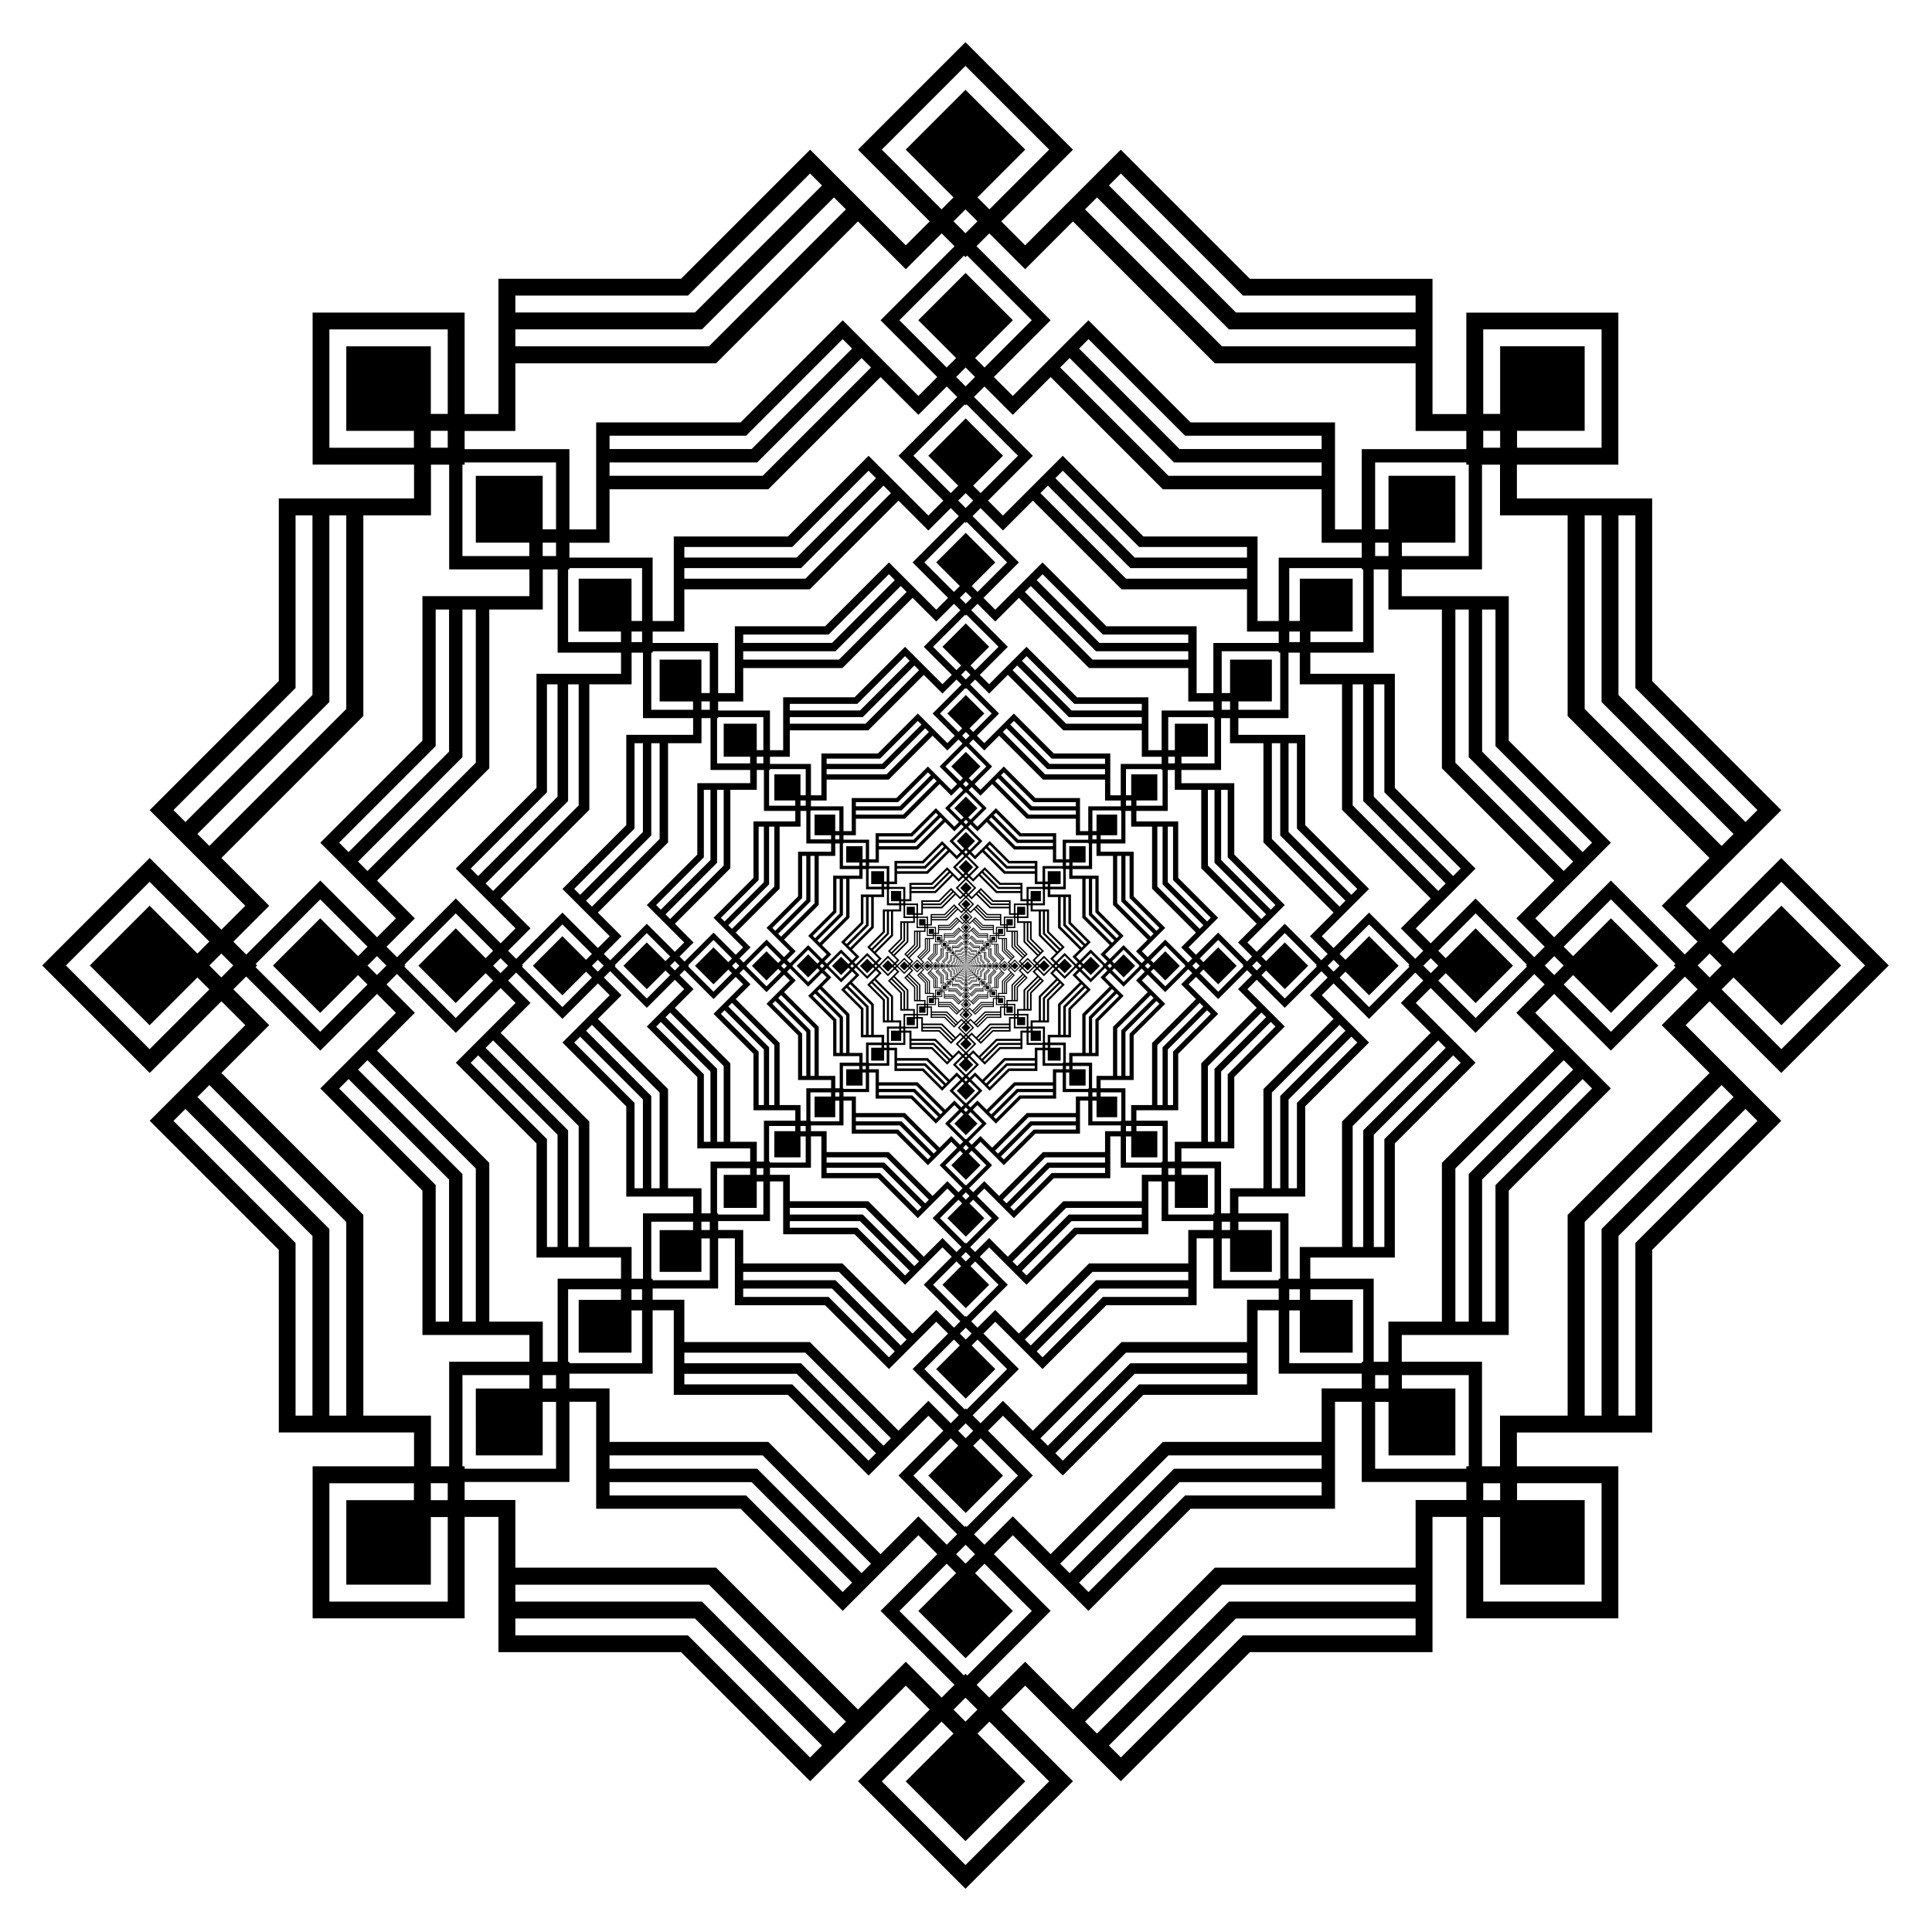
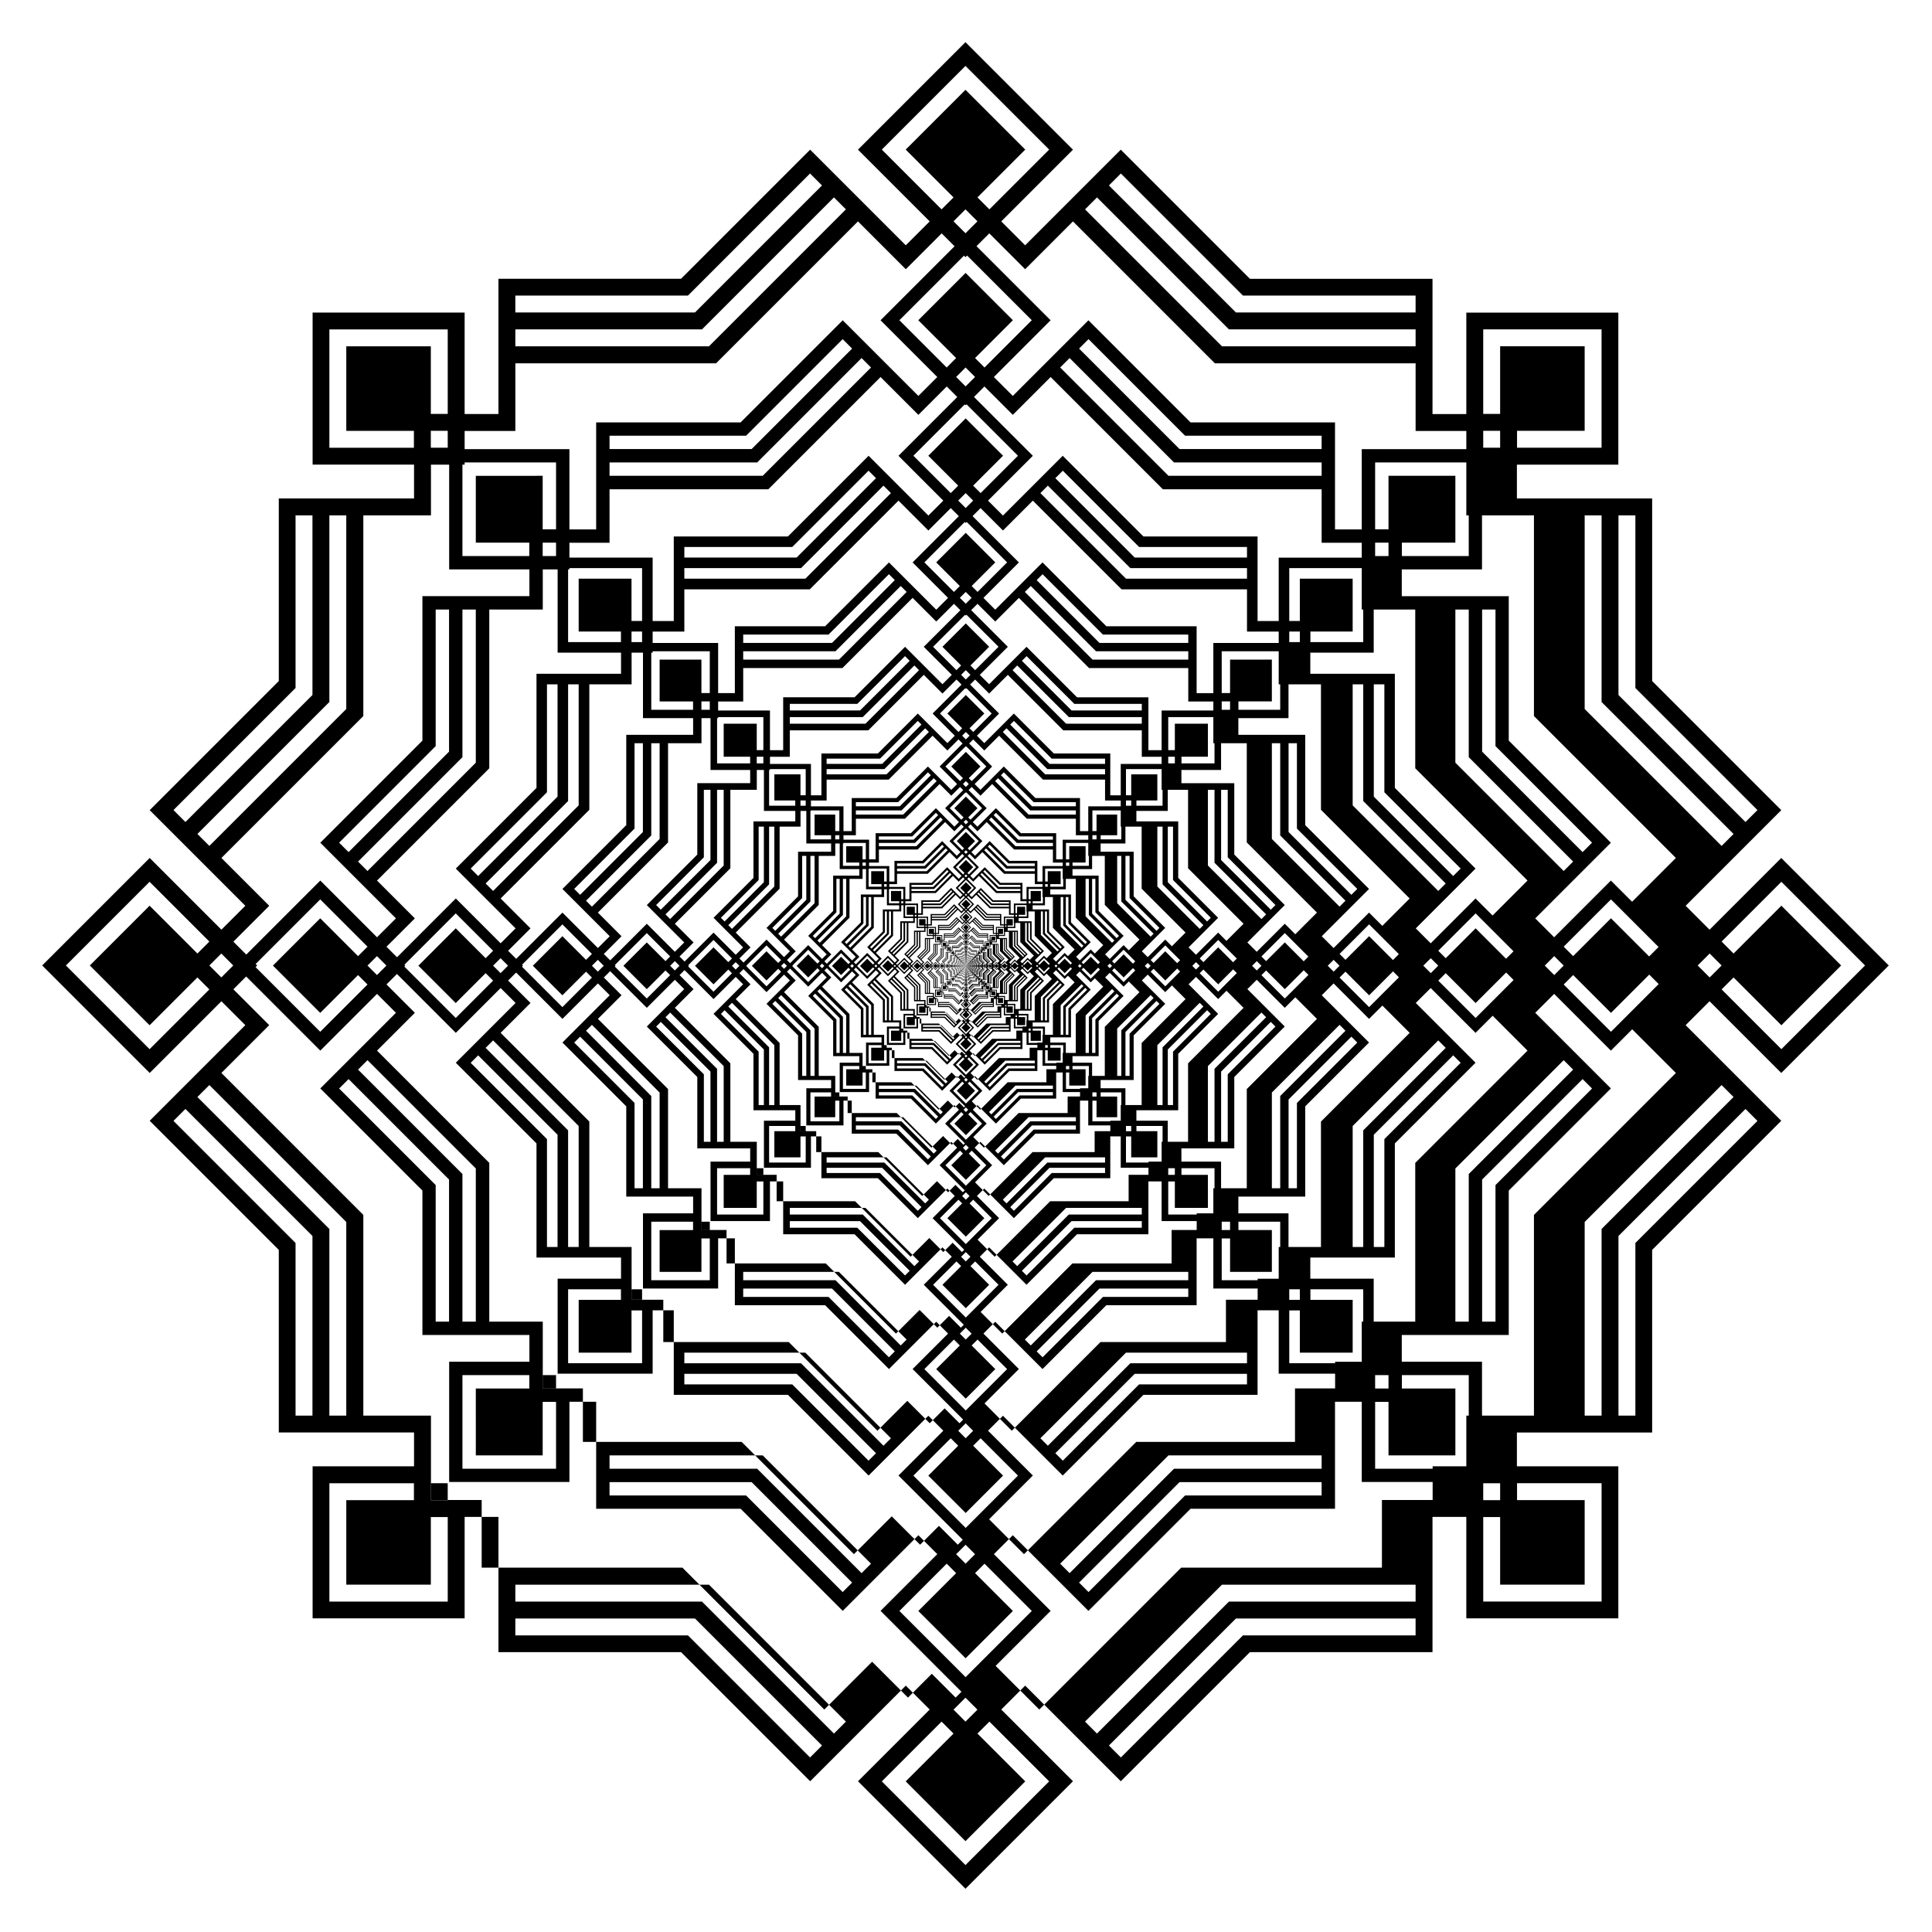
<svg xmlns="http://www.w3.org/2000/svg" xmlns:xlink="http://www.w3.org/1999/xlink" version="1.1" viewBox="-837 -837 1674 1674">
  <g id="L5">
    <g id="L4">
      <g id="L3">
        <g id="L2">
          <g id="L1">
-             <path id="Border" d="m246-595.43h158.21v117.19h29.297v-87.891h131.72v131.72h-87.891v29.297h117.19v158.21l111.87 111.87-82.864 82.864 20.716 20.716 62.148-62.148 93.143 93.143-46.532 46.532-46.611 46.611-62.148-62.148-20.716 20.716 82.864 82.864-111.87 111.87v158.21h-117.19v29.297h87.891v131.72h-65.807-65.918v-87.891h-29.297v117.19h-158.21l-111.87 111.87-82.864-82.864-20.716 20.716 62.148 62.148-46.611 46.611-46.532 46.532-46.532-46.532-46.611-46.611 62.148-62.148-20.716-20.716-82.864 82.864-111.87-111.87h-158.22v-117.19h-29.297v87.891h-65.918-65.807v-65.807-65.918h87.891v-29.297h-117.19v-158.21l-111.87-111.87 82.864-82.864-20.716-20.716-62.148 62.148-46.611-46.611-46.532-46.532 46.532-46.532 46.611-46.611 62.148 62.148 20.716-20.716-82.864-82.864 111.87-111.87v-158.22h117.19v-29.297h-87.891v-65.918-65.807h131.72v87.891h29.297v-117.19h158.21l111.87-111.87 82.864 82.864 20.716-20.716-62.148-62.148 46.611-46.611 46.532-46.532 93.143 93.143-62.148 62.148 20.716 20.716 82.864-82.864 111.88 111.87zm187.51 161.02v-14.537-14.648h-43.945v-58.594h-173.9l-122.97-122.97-41.432 41.432-31.074-31.074-10.358 10.358-10.279 10.279-10.279-10.279-10.358-10.358-31.074 31.074-41.432-41.432-122.97 122.97h-173.9v58.594h-43.945v29.185h-14.537-14.648v43.945h-58.594v173.9l-122.97 122.97 41.432 41.432-31.074 31.074 20.637 20.637-10.279 10.279-10.358 10.358 31.074 31.074-41.432 41.432 122.97 122.97v173.9h58.594v43.945h29.185v29.185h43.945v58.594h173.9l122.97 122.97 41.432-41.432 31.074 31.074 10.358-10.358 10.279-10.279 20.637 20.637 31.074-31.074 41.432 41.432 122.97-122.97h173.9v-58.594h43.945v-14.648-14.537h29.185v-43.945h58.594v-173.9l122.97-122.97-41.432-41.432 31.074-31.074-10.358-10.358-10.279-10.279 10.279-10.279 10.358-10.358-31.074-31.074 41.432-41.432-122.97-122.97v-173.9h-58.594v-43.945h-14.648-14.535zm29.297-29.303h-14.649v14.648l14.654 0.006-0.005-14.654zm191.89 463.26l-10.358-10.358-10.358 10.358 10.358 10.366 10.358-10.366zm-191.89 463.26v-14.648h-14.649l-0.006 14.654 14.655-0.006zm-463.26 191.89l10.358-10.358-10.358-10.358-10.366 10.358 10.366 10.358zm-463.26-191.89h14.648v-14.648l-14.654-0.006 0.006 14.654zm-191.89-463.26l10.358 10.358 10.358-10.358-10.358-10.366-10.358 10.366zm191.89-463.26v14.648h14.648l0.006-14.654-14.654 0.006zm463.26-191.89l-10.358 10.358 10.358 10.358 10.366-10.358-10.366-10.358zm551.15 104h-102.54v73.242h14.649v-58.594h73.242l0.006 73.248h-58.594v14.648h73.242l-0.006-102.54zm228.3 551.15l-72.506-72.506-51.79 51.79 10.358 10.358 41.432-41.432 51.79 51.79-51.79 51.798-41.432-41.432-10.358 10.358 51.79 51.79 72.506-72.514zm-228.29 551.15v-102.54h-73.242v14.648h58.594v73.242l-73.248 0.006v-58.594h-14.649v73.242l102.54-0.005zm-551.15 228.3l72.506-72.506-51.79-51.79-10.358 10.358 41.432 41.432-51.79 51.79-51.798-51.79 41.432-41.432-10.358-10.358-51.79 51.79 72.514 72.506zm-551.15-228.29h102.54v-73.242h-14.648v58.594h-73.242l-0.006-73.248h58.594v-14.648h-73.242l0.005 102.54zm-228.3-551.15l72.506 72.506 51.79-51.79-10.358-10.358-41.432 41.432-51.79-51.79 51.79-51.798 41.432 41.432 10.358-10.358-51.79-51.79-72.506 72.514zm228.29-551.15v102.54h73.242v-14.648h-58.594v-73.242l73.248-0.006v58.594h14.648v-73.242l-102.54 0.005zm551.15-228.3l-72.506 72.506 51.79 51.79 10.358-10.358-41.432-41.432 51.79-51.79 51.798 51.79-41.432 41.432 10.358 10.358 51.79-51.79-72.514-72.506zm222.23 242.94h167.79v-14.648h-161.72l-114.35-114.35-10.358 10.358 118.64 118.64zm314.28 314.28l118.64 118.64 10.358-10.358-114.35-114.35v-161.72h-14.648v167.79h-0.001zm0 444.46v167.79h14.648v-161.72l114.35-114.35-10.358-10.358-118.64 118.64zm-314.28 314.28l-118.64 118.64 10.358 10.358 114.35-114.35h161.72v-14.648h-167.79v-0.001zm-444.46 0h-167.79v14.648h161.72l114.35 114.35 10.358-10.358-118.64-118.64zm-314.28-314.28l-118.64-118.64-10.358 10.358 114.35 114.35v161.72h14.648v-167.79h0.001zm0-444.46v-167.79h-14.648v161.72l-114.35 114.35 10.358 10.358 118.64-118.64zm314.28-314.28l118.64-118.64-10.358-10.358-114.35 114.35h-161.72v14.648h167.79v0.001zm456.59-29.297h155.65v-14.648h-149.58l-105.77-105.77-10.358 10.358 110.06 110.06zm331.44 331.44l110.06 110.06 10.358-10.358-105.77-105.77v-149.58h-14.648v155.65h-0.001zm0 468.73v155.65h14.649v-149.58l105.77-105.77-10.358-10.358-110.06 110.06zm-331.44 331.44l-110.06 110.06 10.358 10.358 105.77-105.77h149.58v-14.648h-155.65v-0.001zm-468.73 0h-155.65v14.648h149.58l105.77 105.77 10.358-10.358-110.06-110.06zm-331.44-331.44l-110.06-110.06-10.358 10.358 105.77 105.77v149.58h14.648v-155.65h0.001zm0-468.73v-155.65h-14.648v149.58l-105.77 105.77 10.358 10.358 110.06-110.06zm331.44-331.44l110.06-110.06-10.358-10.358-105.77 105.77h-149.58v14.648h155.65v0.001z" />
+             <path id="Border" d="m246-595.43h158.21v117.19h29.297v-87.891h131.72v131.72h-87.891v29.297h117.19v158.21l111.87 111.87-82.864 82.864 20.716 20.716 62.148-62.148 93.143 93.143-46.532 46.532-46.611 46.611-62.148-62.148-20.716 20.716 82.864 82.864-111.87 111.87v158.21h-117.19v29.297h87.891v131.72h-65.807-65.918v-87.891h-29.297v117.19h-158.21l-111.87 111.87-82.864-82.864-20.716 20.716 62.148 62.148-46.611 46.611-46.532 46.532-46.532-46.532-46.611-46.611 62.148-62.148-20.716-20.716-82.864 82.864-111.87-111.87h-158.22v-117.19h-29.297v87.891h-65.918-65.807v-65.807-65.918h87.891v-29.297h-117.19v-158.21l-111.87-111.87 82.864-82.864-20.716-20.716-62.148 62.148-46.611-46.611-46.532-46.532 46.532-46.532 46.611-46.611 62.148 62.148 20.716-20.716-82.864-82.864 111.87-111.87v-158.22h117.19v-29.297h-87.891v-65.918-65.807h131.72v87.891h29.297v-117.19h158.21l111.87-111.87 82.864 82.864 20.716-20.716-62.148-62.148 46.611-46.611 46.532-46.532 93.143 93.143-62.148 62.148 20.716 20.716 82.864-82.864 111.88 111.87zm187.51 161.02v-14.537-14.648h-43.945v-58.594h-173.9l-122.97-122.97-41.432 41.432-31.074-31.074-10.358 10.358-10.279 10.279-10.279-10.279-10.358-10.358-31.074 31.074-41.432-41.432-122.97 122.97h-173.9v58.594h-43.945v29.185h-14.537-14.648v43.945h-58.594v173.9l-122.97 122.97 41.432 41.432-31.074 31.074 20.637 20.637-10.279 10.279-10.358 10.358 31.074 31.074-41.432 41.432 122.97 122.97v173.9h58.594v43.945v29.185h43.945v58.594h173.9l122.97 122.97 41.432-41.432 31.074 31.074 10.358-10.358 10.279-10.279 20.637 20.637 31.074-31.074 41.432 41.432 122.97-122.97h173.9v-58.594h43.945v-14.648-14.537h29.185v-43.945h58.594v-173.9l122.97-122.97-41.432-41.432 31.074-31.074-10.358-10.358-10.279-10.279 10.279-10.279 10.358-10.358-31.074-31.074 41.432-41.432-122.97-122.97v-173.9h-58.594v-43.945h-14.648-14.535zm29.297-29.303h-14.649v14.648l14.654 0.006-0.005-14.654zm191.89 463.26l-10.358-10.358-10.358 10.358 10.358 10.366 10.358-10.366zm-191.89 463.26v-14.648h-14.649l-0.006 14.654 14.655-0.006zm-463.26 191.89l10.358-10.358-10.358-10.358-10.366 10.358 10.366 10.358zm-463.26-191.89h14.648v-14.648l-14.654-0.006 0.006 14.654zm-191.89-463.26l10.358 10.358 10.358-10.358-10.358-10.366-10.358 10.366zm191.89-463.26v14.648h14.648l0.006-14.654-14.654 0.006zm463.26-191.89l-10.358 10.358 10.358 10.358 10.366-10.358-10.366-10.358zm551.15 104h-102.54v73.242h14.649v-58.594h73.242l0.006 73.248h-58.594v14.648h73.242l-0.006-102.54zm228.3 551.15l-72.506-72.506-51.79 51.79 10.358 10.358 41.432-41.432 51.79 51.79-51.79 51.798-41.432-41.432-10.358 10.358 51.79 51.79 72.506-72.514zm-228.29 551.15v-102.54h-73.242v14.648h58.594v73.242l-73.248 0.006v-58.594h-14.649v73.242l102.54-0.005zm-551.15 228.3l72.506-72.506-51.79-51.79-10.358 10.358 41.432 41.432-51.79 51.79-51.798-51.79 41.432-41.432-10.358-10.358-51.79 51.79 72.514 72.506zm-551.15-228.29h102.54v-73.242h-14.648v58.594h-73.242l-0.006-73.248h58.594v-14.648h-73.242l0.005 102.54zm-228.3-551.15l72.506 72.506 51.79-51.79-10.358-10.358-41.432 41.432-51.79-51.79 51.79-51.798 41.432 41.432 10.358-10.358-51.79-51.79-72.506 72.514zm228.29-551.15v102.54h73.242v-14.648h-58.594v-73.242l73.248-0.006v58.594h14.648v-73.242l-102.54 0.005zm551.15-228.3l-72.506 72.506 51.79 51.79 10.358-10.358-41.432-41.432 51.79-51.79 51.798 51.79-41.432 41.432 10.358 10.358 51.79-51.79-72.514-72.506zm222.23 242.94h167.79v-14.648h-161.72l-114.35-114.35-10.358 10.358 118.64 118.64zm314.28 314.28l118.64 118.64 10.358-10.358-114.35-114.35v-161.72h-14.648v167.79h-0.001zm0 444.46v167.79h14.648v-161.72l114.35-114.35-10.358-10.358-118.64 118.64zm-314.28 314.28l-118.64 118.64 10.358 10.358 114.35-114.35h161.72v-14.648h-167.79v-0.001zm-444.46 0h-167.79v14.648h161.72l114.35 114.35 10.358-10.358-118.64-118.64zm-314.28-314.28l-118.64-118.64-10.358 10.358 114.35 114.35v161.72h14.648v-167.79h0.001zm0-444.46v-167.79h-14.648v161.72l-114.35 114.35 10.358 10.358 118.64-118.64zm314.28-314.28l118.64-118.64-10.358-10.358-114.35 114.35h-161.72v14.648h167.79v0.001zm456.59-29.297h155.65v-14.648h-149.58l-105.77-105.77-10.358 10.358 110.06 110.06zm331.44 331.44l110.06 110.06 10.358-10.358-105.77-105.77v-149.58h-14.648v155.65h-0.001zm0 468.73v155.65h14.649v-149.58l105.77-105.77-10.358-10.358-110.06 110.06zm-331.44 331.44l-110.06 110.06 10.358 10.358 105.77-105.77h149.58v-14.648h-155.65v-0.001zm-468.73 0h-155.65v14.648h149.58l105.77 105.77 10.358-10.358-110.06-110.06zm-331.44-331.44l-110.06-110.06-10.358 10.358 105.77 105.77v149.58h14.648v-155.65h0.001zm0-468.73v-155.65h-14.648v149.58l-105.77 105.77 10.358 10.358 110.06-110.06zm331.44-331.44l110.06-110.06-10.358-10.358-105.77 105.77h-149.58v14.648h155.65v0.001z" />
            <use xlink:href="#Border" transform="scale(0.791)" />
          </g>
          <use xlink:href="#L1" transform="scale(0.625)" />
        </g>
        <use xlink:href="#L2" transform="scale(0.391)" />
      </g>
      <use xlink:href="#L3" transform="scale(0.153)" />
    </g>
    <use xlink:href="#L4" transform="scale(0.023)" />
  </g>
  <use xlink:href="#L5" transform="scale(5.4332210096269355055074318167898e-4)" />
</svg>